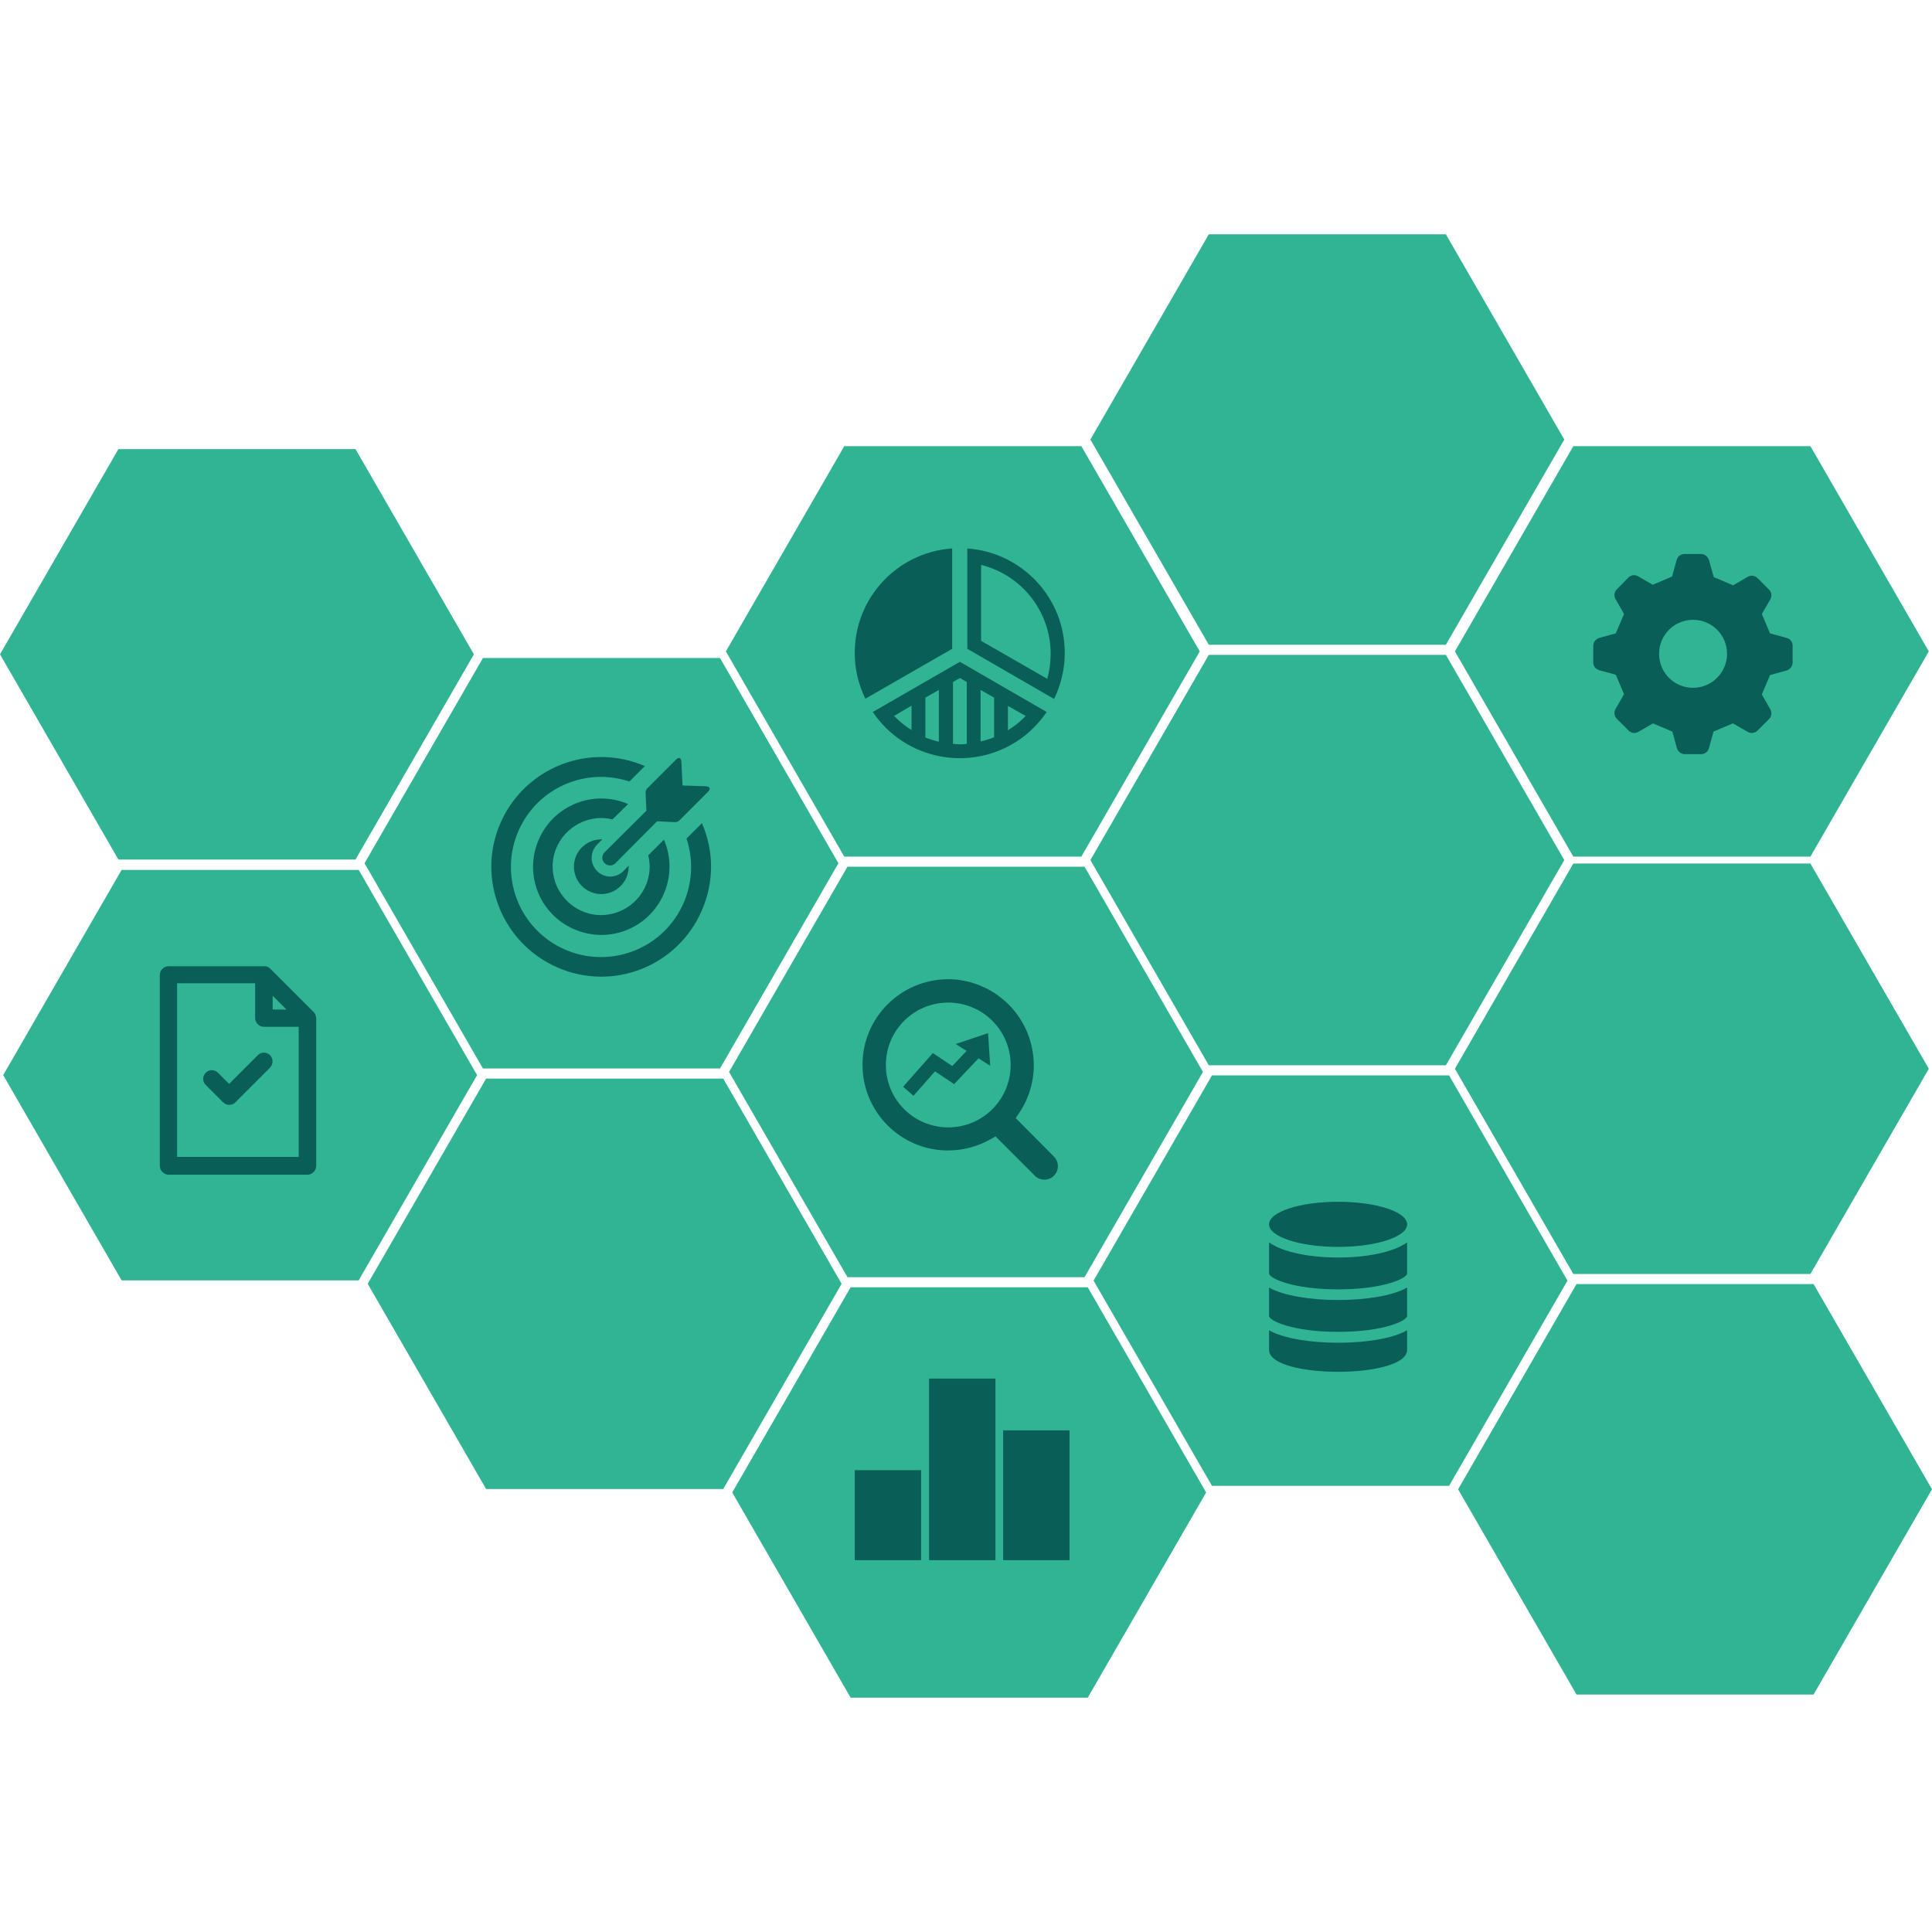
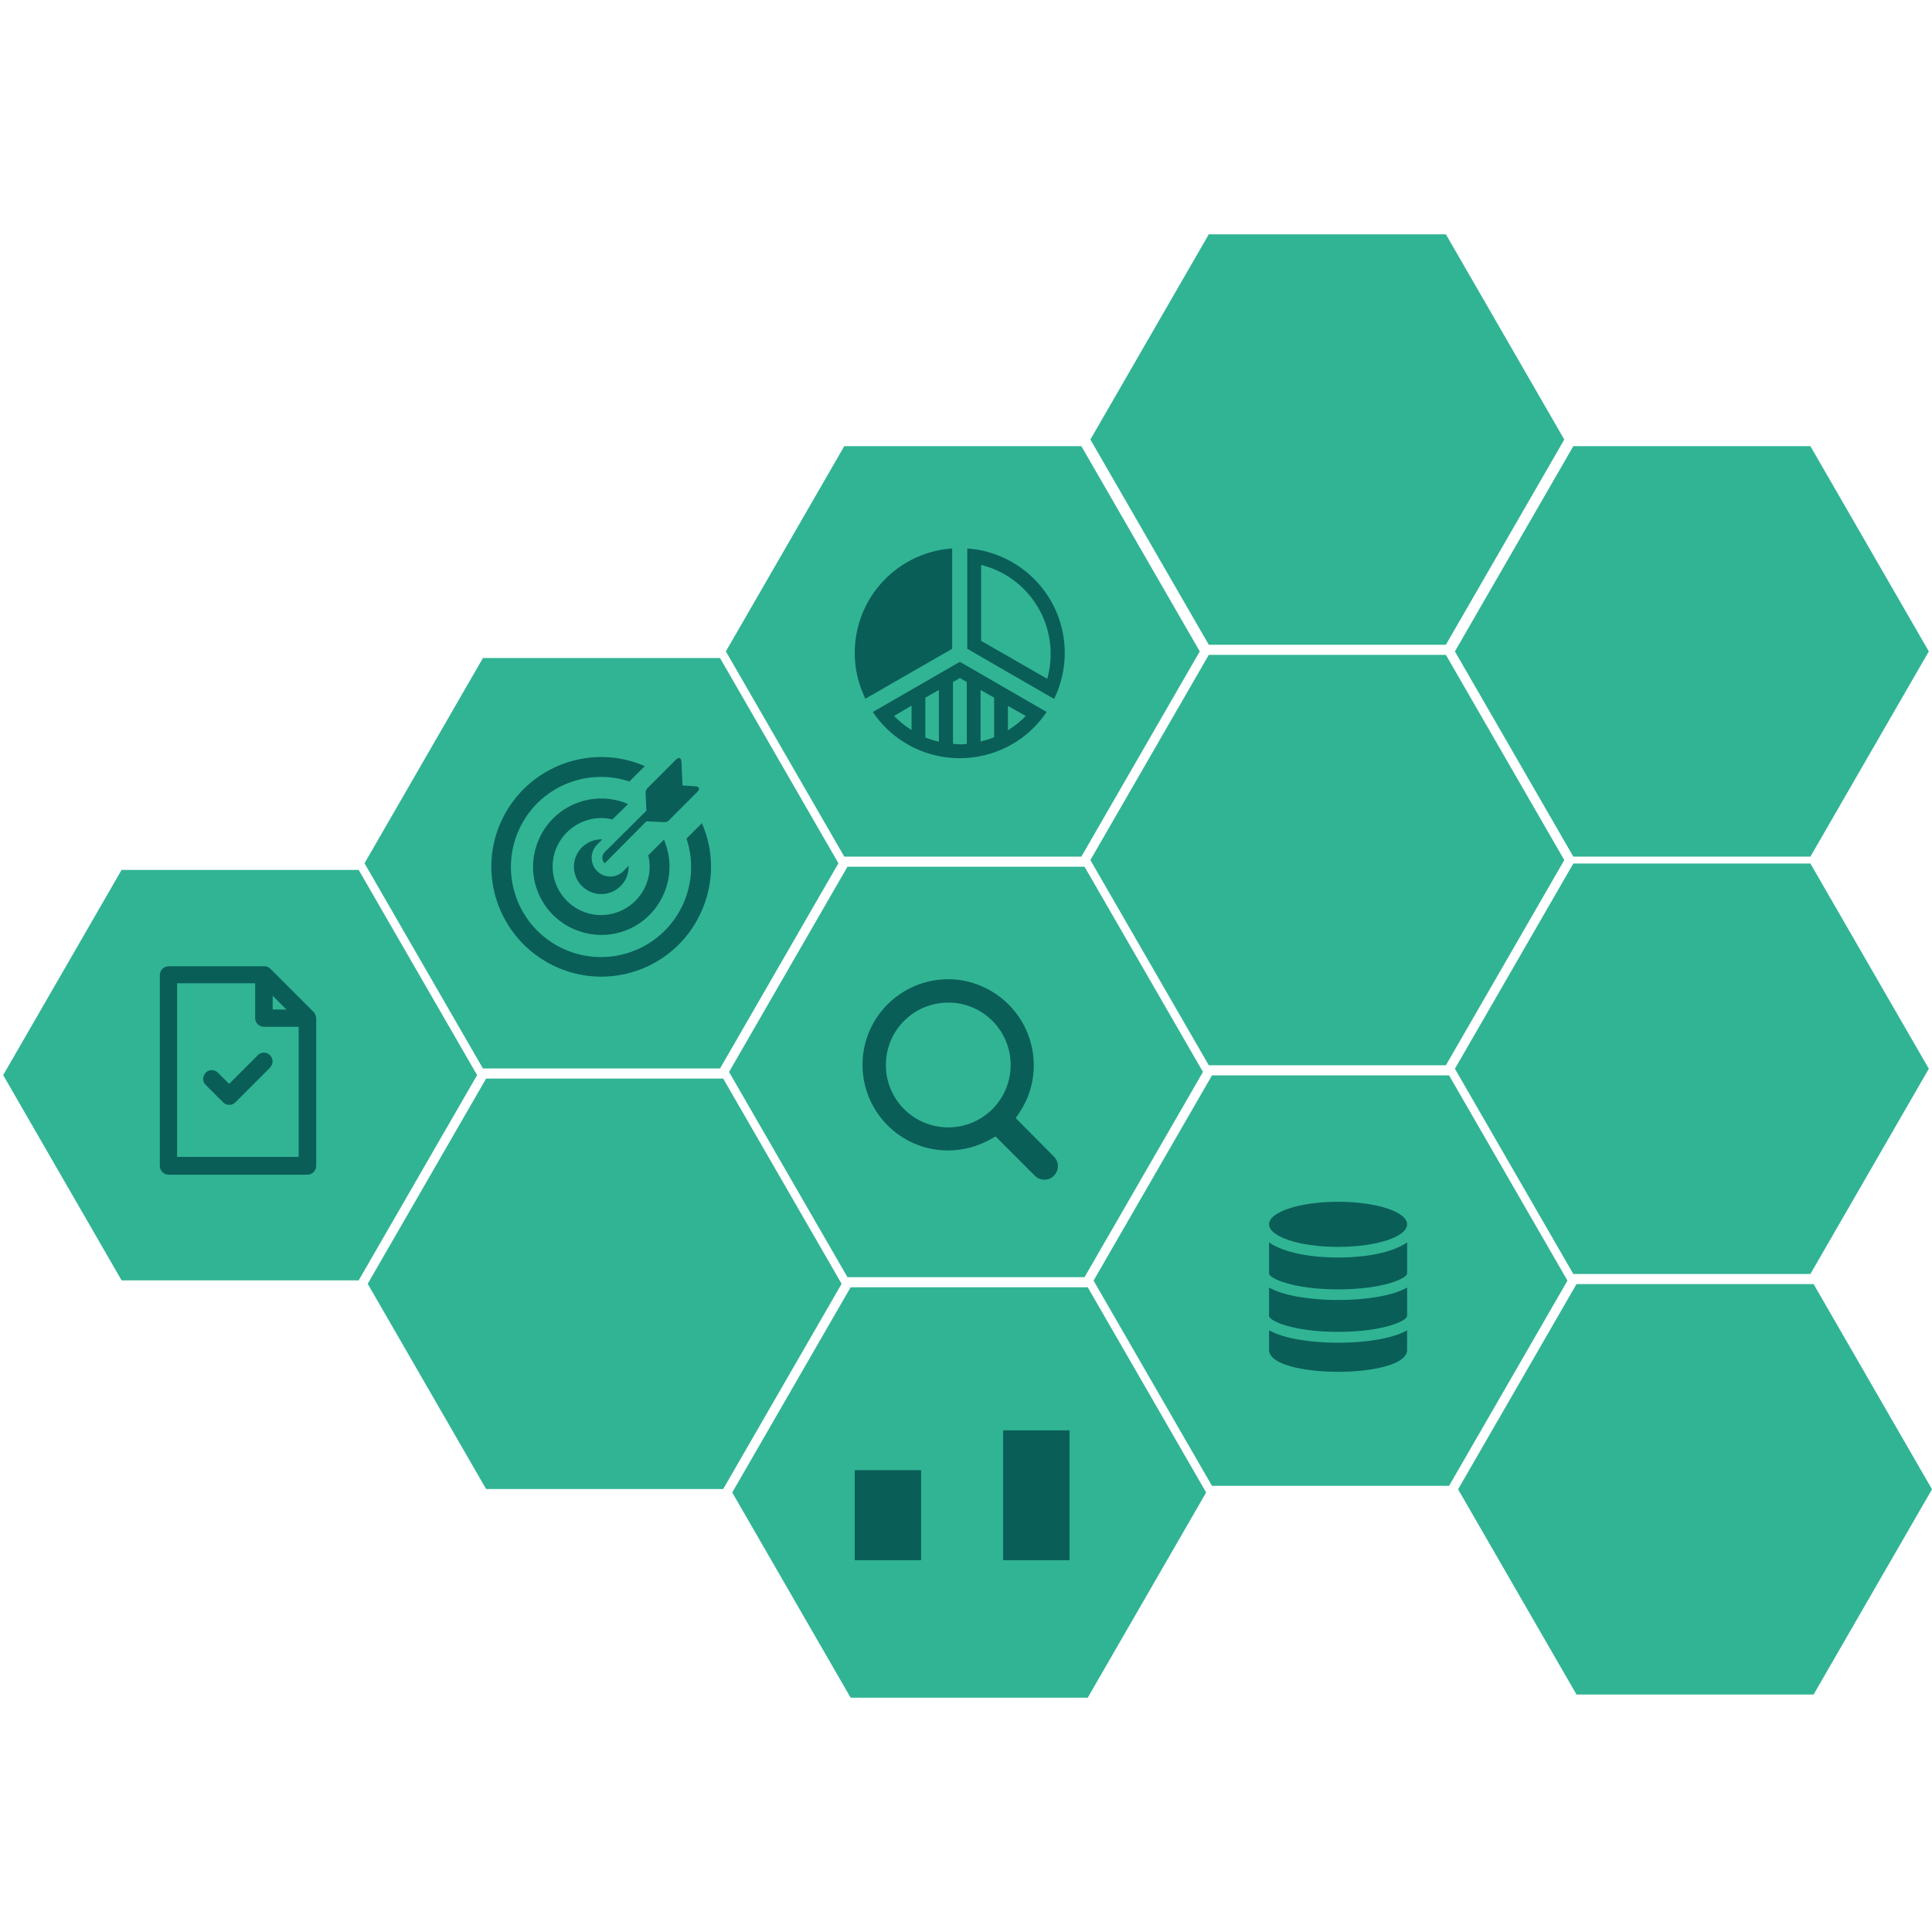
<svg xmlns="http://www.w3.org/2000/svg" version="1.1" id="Layer_1" x="0px" y="0px" width="727.7px" height="727.7px" viewBox="0 0 727.7 727.7" style="enable-background:new 0 0 727.7 727.7;" xml:space="preserve">
  <style type="text/css">
	.st0{fill:#31B494;}
	.st1{fill:#0A5E58;}
</style>
  <g id="Group_745" transform="translate(-770 -2881.547)">
-     <path id="Path_780" class="st0" d="M903.9,3050.7h-89.3l-44.6,77.3l44.6,77.3h89.3l44.6-77.3L903.9,3050.7z" />
    <path id="Path_783" class="st0" d="M1042.4,3287.8h-89.3l-44.6,77.3l44.6,77.3h89.3l44.6-77.3L1042.4,3287.8z" />
    <path id="Path_787" class="st0" d="M1177.3,3049.6H1088l-44.6,77.3l44.6,77.3h89.3l44.6-77.3L1177.3,3049.6z" />
    <path id="Path_781" class="st0" d="M1041.2,3129.4h-89.3l-44.6,77.3l44.6,77.3h89.3l44.6-77.3L1041.2,3129.4z" />
    <path id="Path_784" class="st0" d="M1179.7,3366.4h-89.3l-44.6,77.3l44.6,77.3h89.3l44.6-77.3L1179.7,3366.4z" />
    <path id="Path_786" class="st0" d="M1314.6,3128.2h-89.3l-44.6,77.3l44.6,77.3h89.3l44.6-77.3L1314.6,3128.2z" />
    <path id="Path_789" class="st0" d="M1314.6,2969.8h-89.3l-44.6,77.3l44.6,77.3h89.3l44.6-77.3L1314.6,2969.8z" />
    <path id="Path_790" class="st0" d="M1451.9,3049.6h-89.3l-44.6,77.3l44.6,77.3h89.3l44.6-77.3L1451.9,3049.6z" />
    <path id="Path_782" class="st0" d="M905.1,3209.2h-89.3l-44.6,77.3l44.6,77.3h89.3l44.6-77.3L905.1,3209.2z" />
    <path id="Path_785" class="st0" d="M1315.8,3286.6h-89.3l-44.6,77.3l44.6,77.3h89.3l44.6-77.3L1315.8,3286.6z" />
    <path id="Path_792" class="st0" d="M1451.9,3206.8h-89.3l-44.6,77.3l44.6,77.3h89.3l44.6-77.3L1451.9,3206.8z" />
    <path id="Path_793" class="st0" d="M1453.1,3365.2h-89.3l-44.6,77.3l44.6,77.3h89.3l44.6-77.3L1453.1,3365.2z" />
    <path id="Path_788" class="st0" d="M1178.5,3208h-89.3l-44.6,77.3l44.6,77.3h89.3l44.6-77.3L1178.5,3208z" />
    <g id="Group_736" transform="translate(955.074 3078.4)">
      <path id="Path_797" class="st1" d="M41.8,119.3c-0.1,0-0.3,0-0.4,0c-5.7,0-10.3,4.6-10.3,10.3c0,5.7,4.6,10.3,10.3,10.3    s10.3-4.6,10.3-10.3c0-0.1,0-0.3,0-0.4l-2,2.1c-2.8,2.7-7.2,2.7-9.9-0.1c-2.7-2.7-2.7-7.1,0-9.9L41.8,119.3z" />
-       <path id="Path_798" class="st1" d="M42.6,124.2c-1.1,1.2-1.1,3,0.1,4.1c1.1,1.1,2.9,1.1,4,0l15.7-15.8l6.5,0.3    c0.8,0.1,1.6-0.2,2.1-0.8l10.5-10.5c1.2-1.2,0.9-2.1-0.8-2.2L72,99l-0.4-8.8c-0.1-1.7-1-2.1-2.2-0.8L58.9,99.9    c-0.6,0.5-0.9,1.3-0.8,2.1l0.3,6.5L42.6,124.2z" />
+       <path id="Path_798" class="st1" d="M42.6,124.2c-1.1,1.2-1.1,3,0.1,4.1l15.7-15.8l6.5,0.3    c0.8,0.1,1.6-0.2,2.1-0.8l10.5-10.5c1.2-1.2,0.9-2.1-0.8-2.2L72,99l-0.4-8.8c-0.1-1.7-1-2.1-2.2-0.8L58.9,99.9    c-0.6,0.5-0.9,1.3-0.8,2.1l0.3,6.5L42.6,124.2z" />
      <path id="Path_799" class="st1" d="M79.3,113.2l-5.8,5.8c5.9,17.8-3.7,37-21.5,42.9c-17.8,5.9-37-3.7-42.9-21.5s3.7-37,21.5-42.9    c6.9-2.3,14.4-2.3,21.4,0l5.8-5.8c-21-9.1-45.3,0.6-54.4,21.5S4,158.5,25,167.6S70.3,167,79.3,146    C83.9,135.5,83.9,123.7,79.3,113.2z" />
      <path id="Path_800" class="st1" d="M51.5,106c-13-5.6-28.1,0.4-33.7,13.5s0.4,28.1,13.5,33.7s28.1-0.4,33.7-13.5    c2.8-6.5,2.8-13.8,0-20.3l-5.9,5.9c2.4,9.8-3.7,19.6-13.5,22c-9.8,2.4-19.6-3.7-22-13.5s3.7-19.6,13.5-22c2.8-0.7,5.7-0.7,8.5,0    L51.5,106z" />
    </g>
    <g id="Group_737" transform="translate(1091.941 3312.602)">
      <path id="Path_802" class="st1" d="M0,122.7h25v33.9H0V122.7z" />
-       <path id="Path_803" class="st1" d="M28,121.2v-33h25v68.4H28V121.2z" />
      <path id="Path_804" class="st1" d="M80.9,156.6h-25v-48.9h25V156.6z" />
    </g>
    <g>
      <path class="st1" d="M888.1,3262.7l-16.3-16.3c-0.6-0.6-1.5-1-2.3-0.9h-36c-1.8,0-3.3,1.5-3.3,3.3v71.9c0,1.8,1.5,3.3,3.3,3.3    h52.3c1.8,0,3.3-1.5,3.3-3.3V3265C889,3264.1,888.7,3263.3,888.1,3262.7z M872.7,3256.6l5.2,5.2h-5.2V3256.6z M836.7,3317.3v-65.4    h29.4v13.1c0,1.8,1.5,3.3,3.3,3.3h13.1v49H836.7z" />
      <path class="st1" d="M871.7,3279C871.7,3279,871.7,3279,871.7,3279c-1.3-1.3-3.4-1.3-4.6,0l-10.8,10.8l-4.2-4.2    c-1.3-1.3-3.4-1.3-4.6,0c-1.3,1.3-1.3,3.4,0,4.6l6.5,6.5c0.6,0.6,1.4,1,2.3,1c0.3,0,0.5,0,0.8-0.1c0.6-0.1,1.1-0.4,1.5-0.8l0,0    c0,0,0,0,0,0c0,0,0,0,0,0l13-13l0,0c0,0,0,0,0,0C873,3282.4,873,3280.3,871.7,3279L871.7,3279z" />
    </g>
    <g id="Group_739" transform="translate(1089.466 3158.28)">
      <path id="Path_809" class="st1" d="M37.7,92.1c-17.8,0-32.3,14.4-32.3,32.2s14.4,32.3,32.2,32.3c5.9,0,11.6-1.6,16.7-4.6l1.2-0.7    l14.8,14.8c1,1,2.3,1.5,3.6,1.5c1.4,0,2.7-0.5,3.6-1.5c1-1,1.5-2.3,1.5-3.6c0-1.3-0.5-2.6-1.5-3.6l-14.4-14.5l1.3-1.9    c10-14.8,6-34.8-8.7-44.8C50.4,94.1,44.1,92.1,37.7,92.1z M37.7,147.9c-13,0-23.5-10.5-23.5-23.5s10.5-23.5,23.5-23.5    s23.5,10.5,23.5,23.5S50.7,147.9,37.7,147.9z" />
-       <path id="Path_810" class="st1" d="M20.7,132.6l3.9,3.4l8.1-9.2l7.2,4.8l9.2-9.7l4.4,2.8l-0.8-12.3l-12.2,4.1l4.1,2.6l-5.4,5.7    l-7.3-4.9L20.7,132.6z" />
    </g>
    <g id="Group_741" transform="translate(1089.441 2997.324)">
      <g id="Group_740" transform="translate(2.5 2.6)">
        <path id="Path_811" class="st1" d="M36.7,88.2c-21.7,1.5-38.1,20.3-36.6,42c0.3,5.1,1.7,10,3.9,14.6L36.7,126V88.2z" />
        <path id="Path_812" class="st1" d="M42.4,88.2V126l32.7,18.9c2.6-5.4,4-11.3,4-17.2C79.2,106.9,63.1,89.7,42.4,88.2z M72.5,137.3     L47.6,123V94.4c15.3,3.8,26.1,17.5,26.2,33.3C73.8,131,73.4,134.2,72.5,137.3z" />
        <path id="Path_813" class="st1" d="M6.8,149.8c12.2,18.1,36.7,22.8,54.8,10.7c4.2-2.8,7.8-6.5,10.7-10.7l-32.7-18.9L6.8,149.8z      M31.7,141.5V161c-1.7-0.4-3.4-0.9-5.1-1.6v-15L31.7,141.5z M21.4,147.4v9.2c-2.4-1.5-4.6-3.3-6.6-5.3L21.4,147.4z M37,161.8     v-23.3l2.6-1.5l2.6,1.5v23.3c-0.8,0.1-1.7,0.2-2.5,0.2C38.7,161.9,37.9,161.9,37,161.8z M47.4,141.5l5.1,2.9v14.9     c-1.7,0.7-3.3,1.2-5.1,1.6L47.4,141.5z M57.7,156.7v-9.2l6.7,3.8C62.4,153.4,60.1,155.2,57.7,156.7z" />
      </g>
    </g>
    <path id="Path_814" class="st1" d="M1274,3351.2c-14.4,0-26-3.8-26-8.5s11.6-8.5,26-8.5c14.4,0,26,3.8,26,8.5   S1288.4,3351.2,1274,3351.2z M1248,3361.2c0,1.8,8.9,6,26,6c17.2,0,26-4.2,26-6v-11.7c-5.5,3.9-15.8,5.7-26,5.7s-20.5-1.8-26-5.7   V3361.2z M1248,3377.2c0,1.8,8.9,6,26,6c17.2,0,26-4.2,26-6v-10.7c-5.5,3.2-16,4.7-26,4.7s-20.4-1.5-26-4.7V3377.2z M1248,3390   c0,11,52,11,52,0v-7.4c-5.5,3.2-16,4.7-26,4.7s-20.4-1.5-26-4.7V3390z" />
    <g id="Group_742" transform="translate(1367.7 2999.51)">
-       <path id="Path_815" class="st1" d="M75.2,122.3l-6.2-1.7c-1.3-3-1.8-4.3-3.1-7.3l3.2-5.5c0.7-1.2,0.5-2.7-0.5-3.7l-4.3-4.3    c-1-1-2.5-1.2-3.7-0.5l-5.5,3.2c-3.1-1.3-4.3-1.8-7.3-3.1L46,93c-0.4-1.3-1.6-2.3-3-2.3h-6.2c-1.4,0-2.6,0.9-3,2.3l-1.7,6.2    c-3,1.3-4.3,1.8-7.3,3.1l-5.5-3.2c-1.2-0.7-2.7-0.5-3.7,0.5l-4.3,4.4c-1,1-1.2,2.5-0.5,3.7l3.2,5.6c-1.3,3-1.8,4.3-3.1,7.3    l-6.2,1.7c-1.3,0.4-2.3,1.6-2.3,3v6.2c0,1.4,0.9,2.6,2.3,3l6.2,1.7c1.3,3,1.8,4.3,3.1,7.3l-3.2,5.6c-0.7,1.2-0.5,2.7,0.5,3.7    l4.4,4.4c1,1,2.5,1.2,3.7,0.5l5.5-3.2c3,1.3,4.3,1.8,7.3,3.1l1.7,6.2c0.4,1.3,1.6,2.3,3,2.3H43c1.4,0,2.6-0.9,3-2.3l1.7-6.2    c3-1.3,4.3-1.8,7.3-3.1l5.6,3.2c1.2,0.7,2.7,0.5,3.7-0.5l4.3-4.3c1-1,1.2-2.5,0.5-3.7l-3.2-5.6c1.3-3,1.8-4.3,3.1-7.3l6.2-1.7    c1.3-0.4,2.3-1.6,2.3-3v-6.2C77.6,123.9,76.6,122.6,75.2,122.3z M40,141.1c-7.1,0-12.8-5.7-12.8-12.8s5.7-12.8,12.8-12.8    s12.8,5.7,12.8,12.8c0,0,0,0,0,0C52.8,135.3,47.1,141.1,40,141.1z" />
-     </g>
+       </g>
  </g>
</svg>